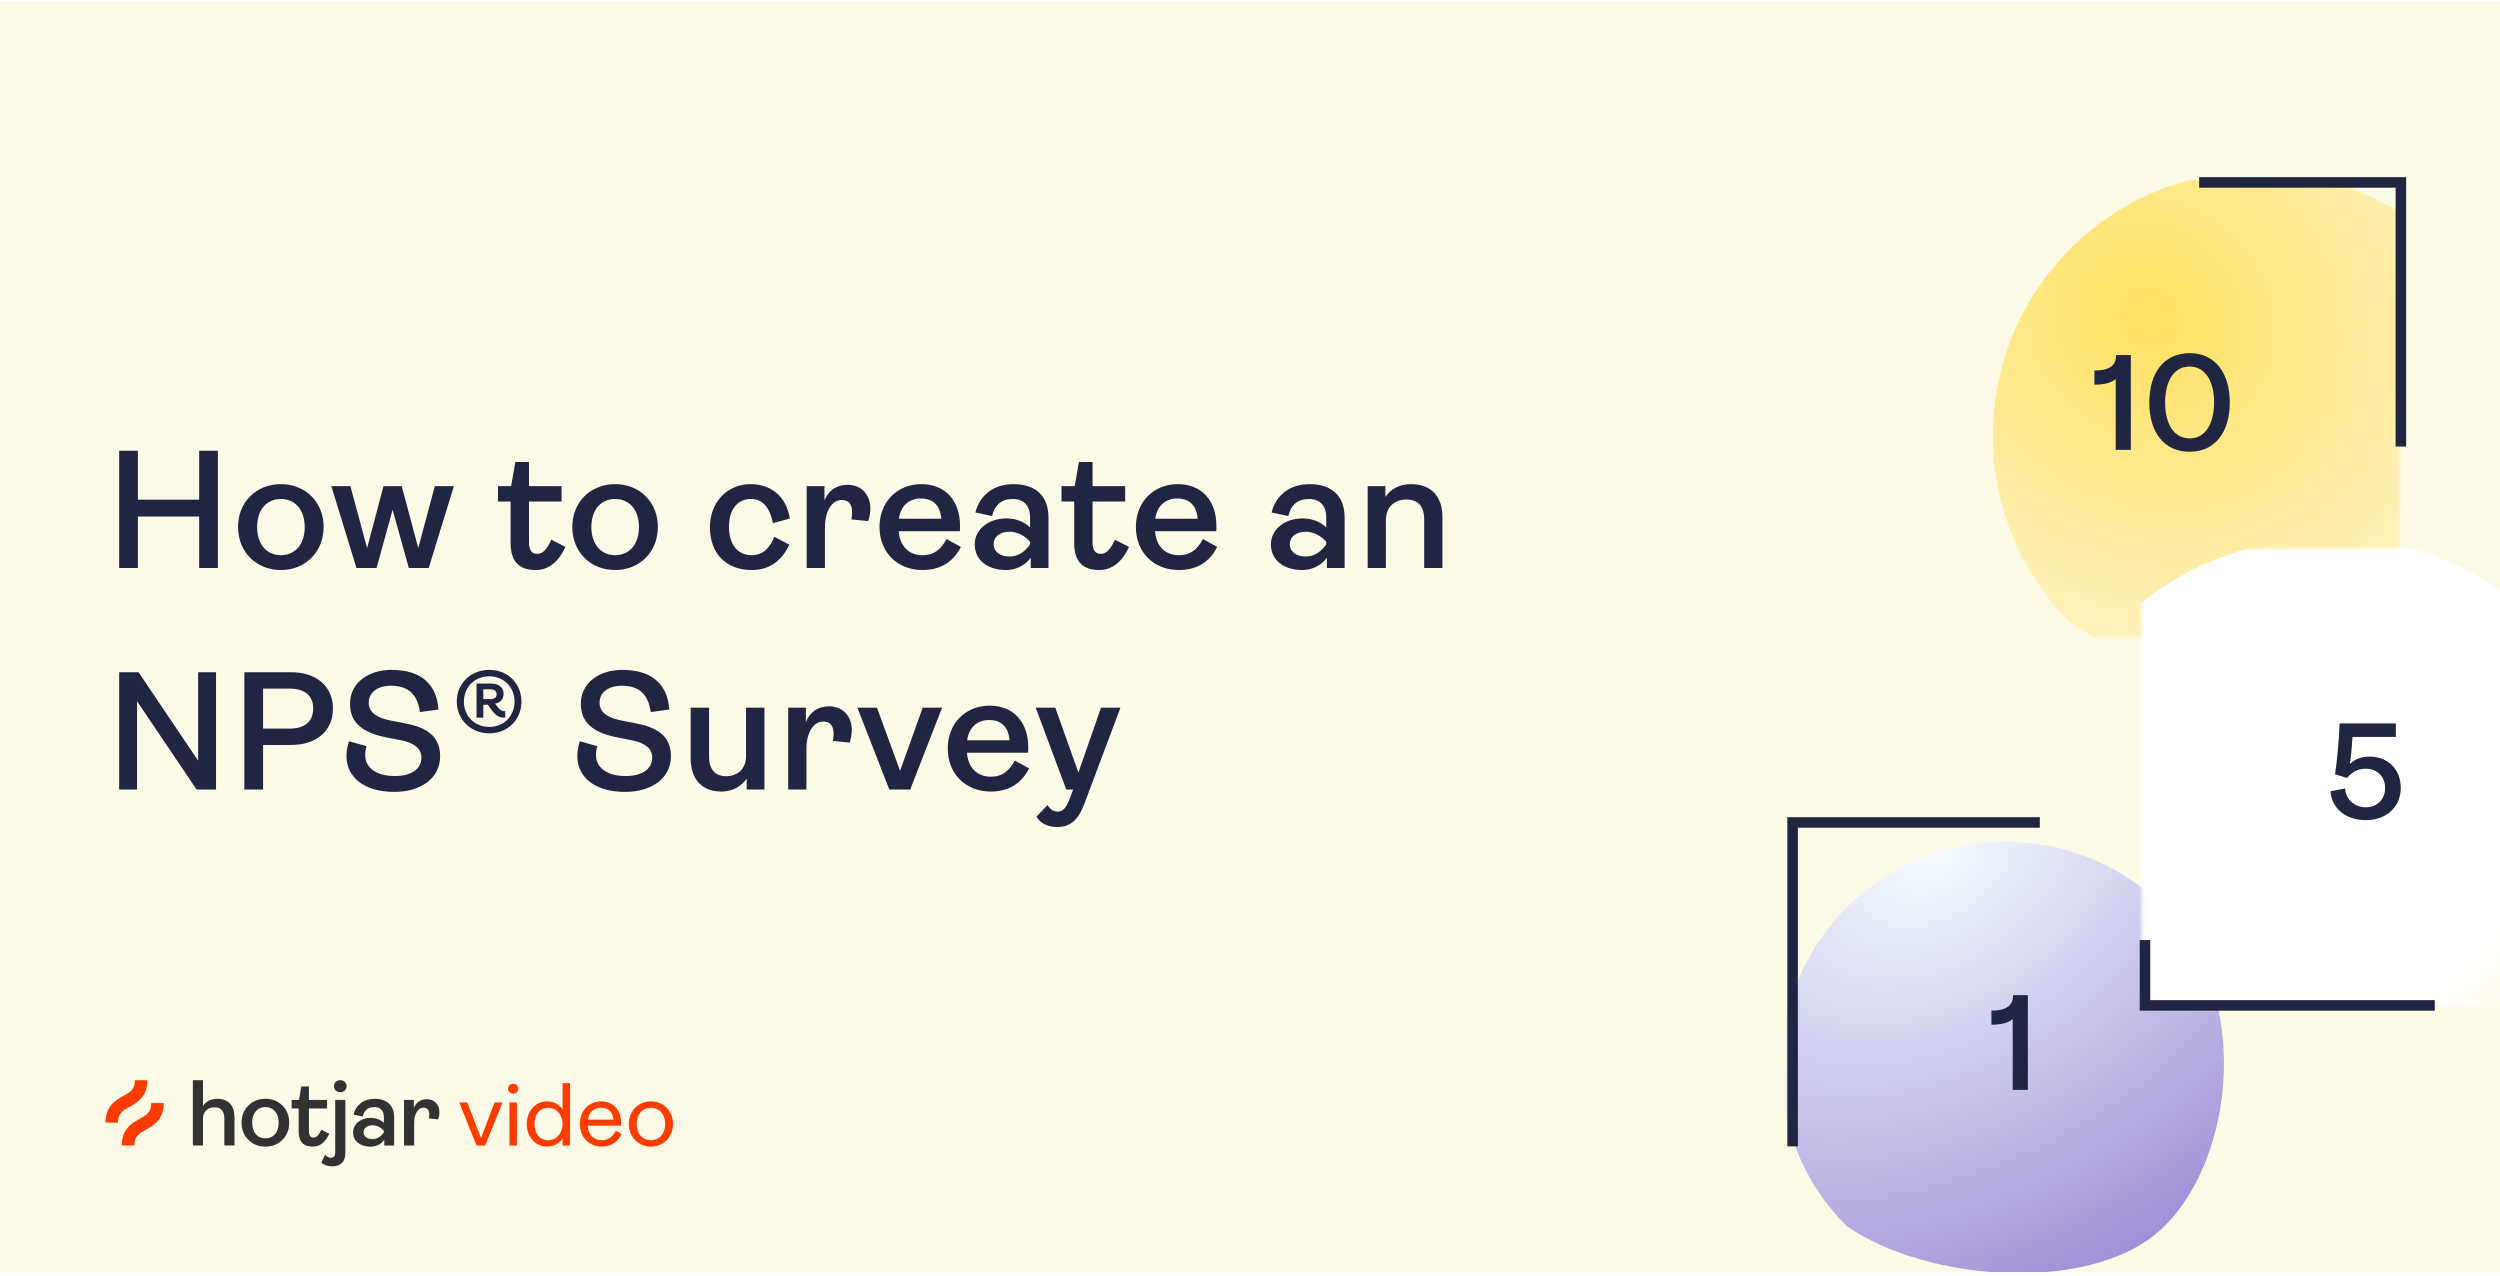
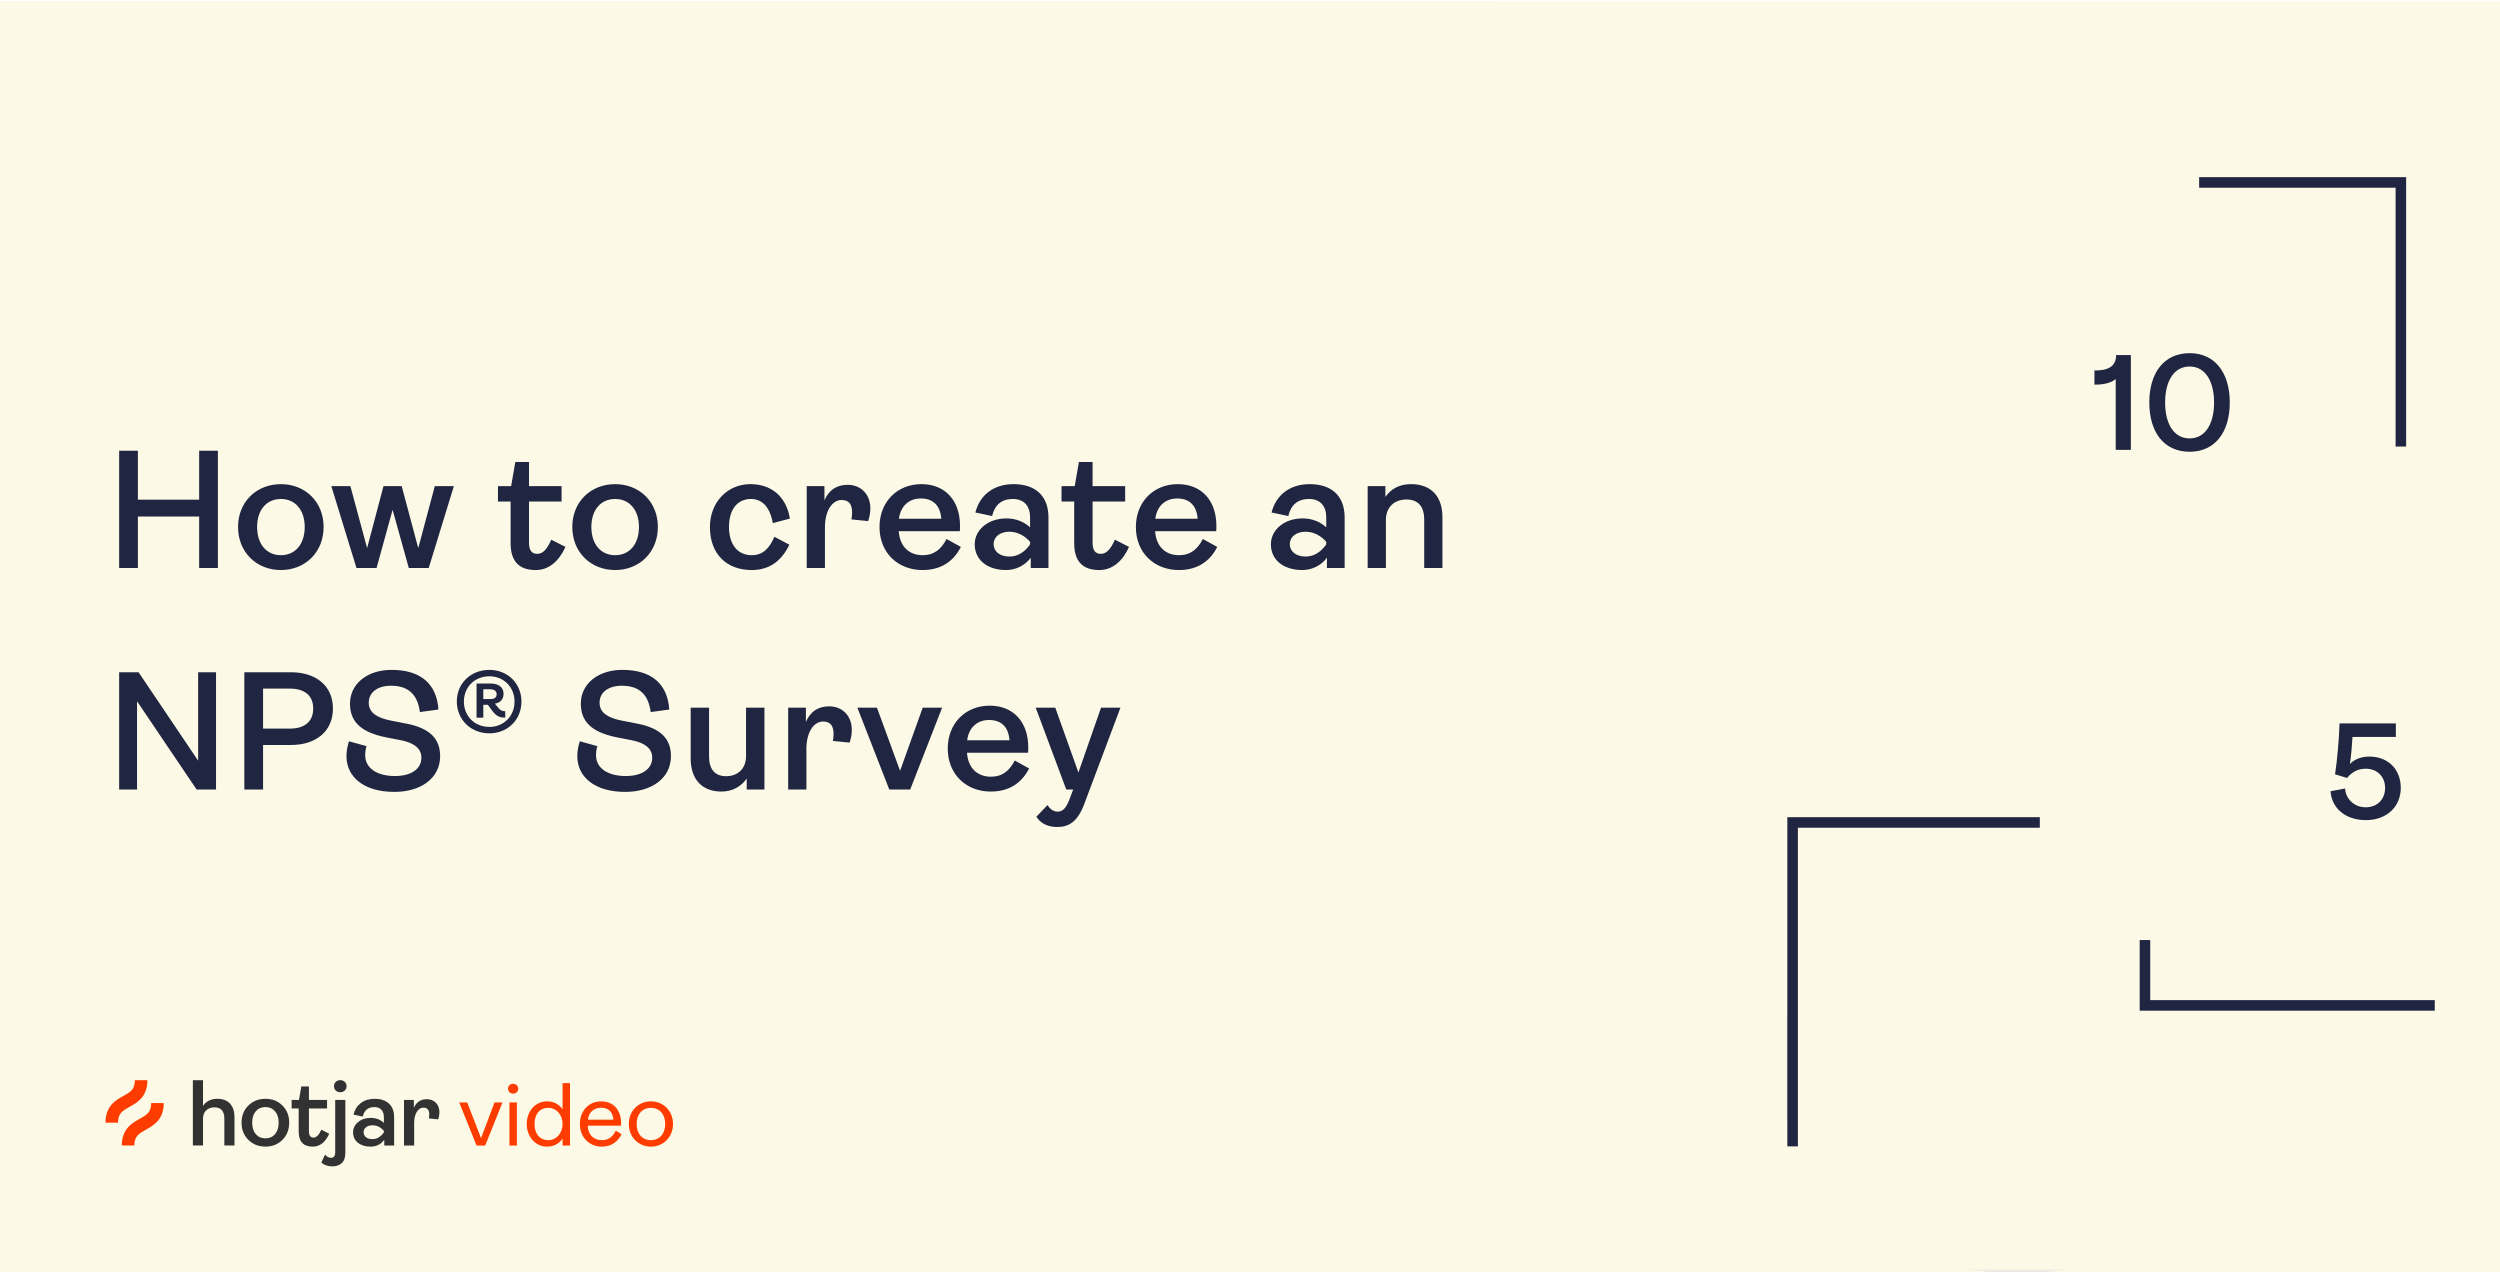
<svg xmlns="http://www.w3.org/2000/svg" width="474" height="242" viewBox="0 0 474 242" fill="none">
  <g clip-path="url(#clip0_922_37543)">
    <rect width="474" height="241" transform="translate(0 0.196)" fill="#FCFAE6" />
    <g filter="url(#filter0_dd_922_37543)">
      <rect x="20" y="20.196" width="189" height="30" rx="4.248" fill="white" fill-opacity="0.6" shape-rendering="crispEdges" />
      <g clip-path="url(#clip1_922_37543)">
        <path d="M35.062 31.821H42.938C43.385 31.821 43.814 31.643 44.131 31.326C44.447 31.01 44.625 30.581 44.625 30.133V29.008C44.625 28.561 44.447 28.131 44.131 27.815C43.814 27.498 43.385 27.321 42.938 27.321H41.812C41.812 27.022 41.694 26.736 41.483 26.525C41.272 26.314 40.986 26.196 40.688 26.196H37.312C37.014 26.196 36.728 26.314 36.517 26.525C36.306 26.736 36.188 27.022 36.188 27.321H35.062C34.615 27.321 34.186 27.498 33.869 27.815C33.553 28.131 33.375 28.561 33.375 29.008V30.133C33.375 30.581 33.553 31.01 33.869 31.326C34.186 31.643 34.615 31.821 35.062 31.821ZM34.5 29.008C34.5 28.859 34.559 28.716 34.665 28.61C34.77 28.505 34.913 28.446 35.062 28.446H36.188C36.486 28.446 36.772 28.327 36.983 28.116C37.194 27.905 37.312 27.619 37.312 27.321H40.688C40.688 27.619 40.806 27.905 41.017 28.116C41.228 28.327 41.514 28.446 41.812 28.446H42.938C43.087 28.446 43.23 28.505 43.335 28.61C43.441 28.716 43.5 28.859 43.5 29.008V30.133C43.5 30.282 43.441 30.425 43.335 30.531C43.23 30.636 43.087 30.696 42.938 30.696H35.062C34.913 30.696 34.77 30.636 34.665 30.531C34.559 30.425 34.5 30.282 34.5 30.133V29.008Z" fill="#202641" />
        <path d="M42.538 34.233L38.438 38.34L36.587 36.483C36.535 36.431 36.472 36.389 36.404 36.361C36.336 36.333 36.262 36.318 36.188 36.318C36.114 36.318 36.04 36.333 35.972 36.361C35.903 36.389 35.841 36.431 35.788 36.483C35.736 36.536 35.694 36.598 35.666 36.667C35.638 36.735 35.623 36.809 35.623 36.883C35.623 36.957 35.638 37.031 35.666 37.099C35.694 37.168 35.736 37.23 35.788 37.282L38.038 39.532C38.091 39.585 38.153 39.627 38.221 39.655C38.29 39.684 38.364 39.699 38.438 39.699C38.512 39.699 38.586 39.684 38.654 39.655C38.723 39.627 38.785 39.585 38.837 39.532L43.337 35.032C43.39 34.98 43.431 34.918 43.46 34.849C43.488 34.781 43.503 34.707 43.503 34.633C43.503 34.559 43.488 34.485 43.46 34.417C43.431 34.348 43.39 34.286 43.337 34.233C43.285 34.181 43.222 34.139 43.154 34.111C43.086 34.083 43.012 34.068 42.938 34.068C42.864 34.068 42.79 34.083 42.722 34.111C42.653 34.139 42.591 34.181 42.538 34.233Z" fill="#202641" />
        <path d="M46.312 28.446C46.163 28.446 46.02 28.505 45.915 28.61C45.809 28.716 45.75 28.859 45.75 29.008V41.383C45.75 41.532 45.691 41.675 45.585 41.781C45.48 41.886 45.337 41.946 45.188 41.946H32.812C32.663 41.946 32.52 41.886 32.415 41.781C32.309 41.675 32.25 41.532 32.25 41.383V29.008C32.25 28.859 32.191 28.716 32.085 28.61C31.98 28.505 31.837 28.446 31.688 28.446C31.538 28.446 31.395 28.505 31.29 28.61C31.184 28.716 31.125 28.859 31.125 29.008V41.383C31.125 41.831 31.303 42.26 31.619 42.576C31.936 42.893 32.365 43.071 32.812 43.071H45.188C45.635 43.071 46.064 42.893 46.381 42.576C46.697 42.26 46.875 41.831 46.875 41.383V29.008C46.875 28.859 46.816 28.716 46.71 28.61C46.605 28.505 46.462 28.446 46.312 28.446Z" fill="#202641" />
      </g>
      <path d="M60.989 40.408C58.214 40.408 56.682 39.043 56.682 37.193C56.682 36.754 56.773 36.268 56.91 35.859L58.487 36.299C58.396 36.572 58.365 36.86 58.365 37.117C58.365 38.285 59.442 38.983 61.034 38.983C62.505 38.983 63.415 38.346 63.415 37.33C63.415 36.435 62.642 35.995 61.656 35.783L60.261 35.51C57.865 35.04 57.001 34.009 57.001 32.477C57.001 30.673 58.578 29.445 60.731 29.445C63.4 29.445 64.795 30.749 64.946 33.008L63.278 33.236C63.081 31.75 62.338 30.87 60.685 30.87C59.518 30.87 58.684 31.431 58.684 32.402C58.684 33.372 59.594 33.782 60.64 33.994L62.035 34.267C64.279 34.691 65.098 35.722 65.098 37.193C65.098 39.21 63.324 40.408 60.989 40.408ZM69.547 40.377C67.788 40.377 66.788 39.255 66.788 37.406V32.841H68.441V37.239C68.441 38.376 68.971 38.998 69.972 38.998C70.988 38.998 71.761 38.361 71.761 37.193V32.841H73.414V40.196H71.822V39.21C71.322 39.938 70.518 40.377 69.547 40.377ZM77.105 40.196H75.467V32.841H77.059V34.115C77.438 33.236 78.105 32.72 79.152 32.72C80.289 32.72 81.183 33.524 81.183 34.843C81.183 35.192 81.123 35.571 80.986 35.98L79.485 35.828C79.516 35.601 79.546 35.404 79.546 35.222C79.546 34.449 79.243 34.085 78.606 34.085C77.772 34.085 77.105 35.025 77.105 36.541V40.196ZM86.349 40.196H84.469L81.603 32.841H83.362L85.439 38.512L87.471 32.841H89.215L86.349 40.196ZM95.66 37.587L96.949 38.3C96.373 39.453 95.312 40.377 93.507 40.377C91.293 40.377 89.641 38.831 89.641 36.511C89.641 34.236 91.248 32.659 93.401 32.659C95.569 32.659 96.873 34.161 96.873 36.405C96.873 36.572 96.873 36.784 96.858 36.89H91.369C91.46 38.209 92.249 39.043 93.522 39.043C94.553 39.043 95.19 38.497 95.66 37.587ZM93.356 33.948C92.279 33.948 91.536 34.631 91.384 35.768H95.19C95.099 34.6 94.478 33.948 93.356 33.948ZM99.388 43.562C98.615 43.562 97.932 43.289 97.523 42.637L98.524 41.591C98.766 41.985 99.085 42.182 99.433 42.182C99.979 42.182 100.267 41.727 100.586 40.832L100.828 40.196H100.207L97.462 32.841H99.221L101.298 38.664L103.33 32.841H105.074L101.829 41.484C101.223 43.092 100.449 43.562 99.388 43.562ZM109.001 40.377C107.09 40.377 105.574 39.513 105.543 37.785L107.09 37.557C107.196 38.74 108 39.134 109.046 39.134C109.85 39.134 110.472 38.816 110.472 38.133C110.472 37.603 110.168 37.39 109.365 37.239L108.515 37.102C107.181 36.86 105.892 36.45 105.892 34.813C105.892 33.493 107.06 32.659 108.97 32.659C110.866 32.659 111.882 33.584 112.094 34.797L110.623 35.161C110.472 34.525 110.001 33.903 108.94 33.903C108.045 33.903 107.53 34.236 107.53 34.797C107.53 35.374 107.863 35.586 108.758 35.737L109.607 35.889C110.911 36.102 112.14 36.526 112.14 38.088C112.14 39.574 110.79 40.377 109.001 40.377ZM126.854 38.619L127.157 40.014C126.915 40.15 126.566 40.271 126.217 40.271C125.398 40.271 124.837 40.059 123.836 39.195C122.775 40.059 121.683 40.408 120.561 40.408C118.287 40.408 116.725 39.286 116.725 37.512C116.725 36.283 117.438 35.298 118.939 34.54C118.165 33.706 117.817 33.023 117.817 32.159C117.817 30.567 119.03 29.445 120.94 29.445C122.684 29.445 123.806 30.4 123.806 31.932C123.806 33.175 122.912 34.115 121.486 34.828L123.882 37.102C124.398 36.39 124.761 35.495 125.019 34.282L126.505 34.54C126.217 36.102 125.671 37.193 124.943 38.073C125.595 38.603 125.974 38.755 126.338 38.755C126.52 38.755 126.718 38.71 126.854 38.619ZM120.895 30.779C120 30.779 119.454 31.325 119.454 32.114C119.454 32.705 119.727 33.114 120.516 33.888C121.486 33.387 122.199 32.887 122.199 32.007C122.199 31.249 121.638 30.779 120.895 30.779ZM118.499 37.299C118.499 38.376 119.394 39.028 120.622 39.028C121.335 39.028 122.032 38.831 122.79 38.224L120.531 36.071C120.288 35.859 120.061 35.647 119.864 35.449C118.908 35.995 118.499 36.511 118.499 37.299ZM133.81 40.196H132.127V29.657H139.284V31.173H133.81V34.373H138.283V35.889H133.81V40.196ZM145.726 37.587L147.015 38.3C146.439 39.453 145.377 40.377 143.573 40.377C141.359 40.377 139.706 38.831 139.706 36.511C139.706 34.236 141.313 32.659 143.467 32.659C145.635 32.659 146.939 34.161 146.939 36.405C146.939 36.572 146.939 36.784 146.924 36.89H141.435C141.526 38.209 142.314 39.043 143.588 39.043C144.619 39.043 145.256 38.497 145.726 37.587ZM143.421 33.948C142.344 33.948 141.601 34.631 141.45 35.768H145.256C145.165 34.6 144.543 33.948 143.421 33.948ZM154.122 37.587L155.411 38.3C154.835 39.453 153.773 40.377 151.969 40.377C149.755 40.377 148.102 38.831 148.102 36.511C148.102 34.236 149.709 32.659 151.863 32.659C154.031 32.659 155.335 34.161 155.335 36.405C155.335 36.572 155.335 36.784 155.32 36.89H149.831C149.922 38.209 150.71 39.043 151.984 39.043C153.015 39.043 153.652 38.497 154.122 37.587ZM151.817 33.948C150.741 33.948 149.998 34.631 149.846 35.768H153.652C153.561 34.6 152.939 33.948 151.817 33.948ZM159.925 40.377C157.969 40.377 156.498 38.694 156.498 36.511C156.498 34.327 157.969 32.659 159.91 32.659C161.108 32.659 161.942 33.16 162.442 33.948V29.657H164.08V40.196H162.488V38.983C161.987 39.801 161.138 40.377 159.925 40.377ZM160.304 39.043C161.502 39.043 162.442 37.951 162.442 36.511C162.442 35.086 161.502 33.994 160.304 33.994C159 33.994 158.212 34.949 158.212 36.511C158.212 38.073 159 39.043 160.304 39.043ZM170.291 40.377C169.077 40.377 168.213 39.816 167.728 39.013V40.196H166.136V29.657H167.773V33.979C168.289 33.175 169.108 32.659 170.306 32.659C172.247 32.659 173.717 34.327 173.717 36.511C173.717 38.694 172.247 40.377 170.291 40.377ZM169.911 39.043C171.216 39.043 172.004 38.073 172.004 36.511C172.004 34.949 171.216 33.994 169.911 33.994C168.714 33.994 167.773 35.086 167.773 36.511C167.773 37.951 168.714 39.043 169.911 39.043ZM177.608 40.377C175.955 40.377 174.788 39.498 174.788 38.057C174.788 36.784 175.971 35.737 177.638 35.737C178.594 35.737 179.306 36.117 179.761 36.541V35.647C179.761 34.6 179.2 33.994 178.215 33.994C177.199 33.994 176.592 34.525 176.35 35.525L174.848 35.207C175.243 33.645 176.486 32.659 178.275 32.659C180.171 32.659 181.414 33.645 181.414 35.662V40.196H179.822V39.271C179.306 39.983 178.457 40.377 177.608 40.377ZM177.911 39.164C178.7 39.164 179.322 38.71 179.761 38.073V37.845C179.367 37.375 178.7 36.935 177.911 36.935C177.047 36.935 176.486 37.406 176.486 38.042C176.486 38.71 177.047 39.164 177.911 39.164ZM186.616 40.377C184.433 40.377 182.871 38.998 182.871 36.511C182.871 34.312 184.418 32.659 186.51 32.659C188.239 32.659 189.695 33.615 190.059 35.753L188.527 36.162C188.224 34.555 187.45 33.994 186.556 33.994C185.312 33.994 184.585 34.964 184.585 36.511C184.585 38.057 185.343 39.043 186.632 39.043C187.648 39.043 188.239 38.391 188.664 37.39L190.013 38.103C189.376 39.392 188.391 40.377 186.616 40.377ZM198.113 38.8C198.219 38.8 198.371 38.785 198.477 38.755L198.462 40.211C198.235 40.256 197.977 40.271 197.78 40.271C196.415 40.271 195.642 39.574 194.686 38.103L193.943 36.92L193.125 37.724V40.196H191.487V29.657H193.125V36.086L196.339 32.841H198.371L195.217 35.919L195.96 37.072C196.794 38.331 197.158 38.8 198.113 38.8Z" fill="#202641" />
    </g>
    <path d="M26.144 107.696H22.592V85.456H26.144V94.736H37.76V85.456H41.312V107.696H37.76V97.936H26.144V107.696ZM53.262 108.08C48.622 108.08 45.134 104.688 45.134 99.92C45.134 95.152 48.622 91.792 53.262 91.792C57.87 91.792 61.358 95.152 61.358 99.92C61.358 104.688 57.87 108.08 53.262 108.08ZM53.262 105.264C55.95 105.264 57.774 103.216 57.774 99.92C57.774 96.656 55.95 94.608 53.262 94.608C50.574 94.608 48.75 96.624 48.75 99.92C48.75 103.216 50.574 105.264 53.262 105.264ZM71.396 107.696H67.588L62.82 92.176H66.436L69.604 103.92L72.708 92.176H76.164L79.3 103.92L82.436 92.176H86.052L81.284 107.696H77.508L74.436 96.656L71.396 107.696ZM101.579 108.08C98.443 108.08 96.811 106.48 96.811 102.96V95.088H94.411V92.176H96.907L97.707 87.6H100.299V92.176H106.475V95.088H100.299V102.864C100.299 104.304 100.779 105.008 101.867 105.008C102.923 105.008 103.723 104.144 104.523 102.32L107.211 103.696C105.995 106.384 104.075 108.08 101.579 108.08ZM116.635 108.08C111.995 108.08 108.507 104.688 108.507 99.92C108.507 95.152 111.995 91.792 116.635 91.792C121.243 91.792 124.731 95.152 124.731 99.92C124.731 104.688 121.243 108.08 116.635 108.08ZM116.635 105.264C119.323 105.264 121.147 103.216 121.147 99.92C121.147 96.656 119.323 94.608 116.635 94.608C113.947 94.608 112.123 96.624 112.123 99.92C112.123 103.216 113.947 105.264 116.635 105.264ZM142.504 108.08C137.896 108.08 134.6 105.168 134.6 99.92C134.6 95.28 137.864 91.792 142.28 91.792C145.928 91.792 149 93.808 149.768 98.32L146.536 99.184C145.896 95.792 144.264 94.608 142.376 94.608C139.752 94.608 138.216 96.656 138.216 99.92C138.216 103.184 139.816 105.264 142.536 105.264C144.68 105.264 145.928 103.888 146.824 101.776L149.672 103.28C148.328 106 146.248 108.08 142.504 108.08ZM156.41 107.696H152.954V92.176H156.314V94.864C157.114 93.008 158.522 91.92 160.73 91.92C163.13 91.92 165.018 93.616 165.018 96.4C165.018 97.136 164.89 97.936 164.602 98.8L161.434 98.48C161.498 98 161.562 97.584 161.562 97.2C161.562 95.568 160.922 94.8 159.578 94.8C157.818 94.8 156.41 96.784 156.41 99.984V107.696ZM179.459 102.192L182.179 103.696C180.963 106.128 178.723 108.08 174.915 108.08C170.243 108.08 166.755 104.816 166.755 99.92C166.755 95.12 170.147 91.792 174.691 91.792C179.267 91.792 182.019 94.96 182.019 99.696C182.019 100.048 182.019 100.496 181.987 100.72H170.403C170.595 103.504 172.259 105.264 174.947 105.264C177.123 105.264 178.467 104.112 179.459 102.192ZM174.595 94.512C172.323 94.512 170.755 95.952 170.435 98.352H178.467C178.275 95.888 176.963 94.512 174.595 94.512ZM190.757 108.08C187.269 108.08 184.805 106.224 184.805 103.184C184.805 100.496 187.301 98.288 190.821 98.288C192.837 98.288 194.341 99.088 195.301 99.984V98.096C195.301 95.888 194.117 94.608 192.037 94.608C189.893 94.608 188.613 95.728 188.101 97.84L184.933 97.168C185.765 93.872 188.389 91.792 192.165 91.792C196.165 91.792 198.789 93.872 198.789 98.128V107.696H195.429V105.744C194.341 107.248 192.549 108.08 190.757 108.08ZM191.397 105.52C193.061 105.52 194.373 104.56 195.301 103.216V102.736C194.469 101.744 193.061 100.816 191.397 100.816C189.573 100.816 188.389 101.808 188.389 103.152C188.389 104.56 189.573 105.52 191.397 105.52ZM208.435 108.08C205.299 108.08 203.667 106.48 203.667 102.96V95.088H201.267V92.176H203.763L204.563 87.6H207.155V92.176H213.331V95.088H207.155V102.864C207.155 104.304 207.635 105.008 208.723 105.008C209.779 105.008 210.579 104.144 211.379 102.32L214.067 103.696C212.851 106.384 210.931 108.08 208.435 108.08ZM228.067 102.192L230.787 103.696C229.571 106.128 227.331 108.08 223.523 108.08C218.851 108.08 215.363 104.816 215.363 99.92C215.363 95.12 218.755 91.792 223.299 91.792C227.875 91.792 230.627 94.96 230.627 99.696C230.627 100.048 230.627 100.496 230.595 100.72H219.011C219.203 103.504 220.867 105.264 223.555 105.264C225.731 105.264 227.075 104.112 228.067 102.192ZM223.203 94.512C220.931 94.512 219.363 95.952 219.043 98.352H227.075C226.883 95.888 225.571 94.512 223.203 94.512ZM246.912 108.08C243.424 108.08 240.96 106.224 240.96 103.184C240.96 100.496 243.456 98.288 246.976 98.288C248.992 98.288 250.496 99.088 251.456 99.984V98.096C251.456 95.888 250.272 94.608 248.192 94.608C246.048 94.608 244.768 95.728 244.256 97.84L241.088 97.168C241.92 93.872 244.544 91.792 248.32 91.792C252.32 91.792 254.944 93.872 254.944 98.128V107.696H251.584V105.744C250.496 107.248 248.704 108.08 246.912 108.08ZM247.552 105.52C249.216 105.52 250.528 104.56 251.456 103.216V102.736C250.624 101.744 249.216 100.816 247.552 100.816C245.728 100.816 244.544 101.808 244.544 103.152C244.544 104.56 245.728 105.52 247.552 105.52ZM262.766 107.696H259.31V92.176H262.67V94.224C263.694 92.688 265.358 91.792 267.534 91.792C271.374 91.792 273.486 94.16 273.486 98.032V107.696H270.03V98.512C270.03 96.016 268.878 94.704 266.638 94.704C264.494 94.704 262.766 96.048 262.766 98.608V107.696ZM25.984 149.696H22.592V127.456H26.272L37.568 144.224V127.456H40.96V149.696H37.28L25.984 132.96V149.696ZM49.878 149.696H46.326V127.456H55.158C59.926 127.456 63.126 130.048 63.126 134.336C63.126 138.656 59.926 141.248 55.158 141.248H49.878V149.696ZM49.878 130.56V138.144H54.934C57.814 138.144 59.382 136.768 59.382 134.336C59.382 131.904 57.814 130.56 54.934 130.56H49.878ZM74.777 150.144C68.921 150.144 65.689 147.264 65.689 143.36C65.689 142.432 65.881 141.408 66.169 140.544L69.497 141.472C69.305 142.048 69.241 142.656 69.241 143.2C69.241 145.664 71.513 147.136 74.873 147.136C77.977 147.136 79.897 145.792 79.897 143.648C79.897 141.76 78.265 140.832 76.185 140.384L73.241 139.808C68.185 138.816 66.361 136.64 66.361 133.408C66.361 129.6 69.689 127.008 74.233 127.008C79.865 127.008 82.809 129.76 83.129 134.528L79.609 135.008C79.193 131.872 77.625 130.016 74.137 130.016C71.673 130.016 69.913 131.2 69.913 133.248C69.913 135.296 71.833 136.16 74.041 136.608L76.985 137.184C81.721 138.08 83.449 140.256 83.449 143.36C83.449 147.616 79.705 150.144 74.777 150.144ZM92.787 139.04C89.266 139.04 86.611 136.448 86.611 132.992C86.611 129.568 89.266 127.008 92.787 127.008C96.275 127.008 98.867 129.6 98.867 133.024C98.867 136.448 96.275 139.04 92.787 139.04ZM92.787 137.824C95.507 137.824 97.555 135.776 97.555 133.024C97.555 130.272 95.507 128.224 92.787 128.224C90.002 128.224 87.954 130.272 87.954 133.024C87.954 135.776 90.002 137.824 92.787 137.824ZM91.635 136.064H90.355V129.6H93.075C94.546 129.6 95.475 130.336 95.475 131.52C95.475 132.576 94.867 133.248 93.843 133.408L94.099 133.728C94.802 134.688 95.154 134.848 95.794 134.848V136.064C94.579 136.064 94.002 135.744 93.01 134.336L92.499 133.632H91.635V136.064ZM91.635 130.688V132.544H92.947C93.778 132.544 94.162 132.224 94.162 131.616C94.162 131.072 93.746 130.688 92.947 130.688H91.635ZM118.541 150.144C112.685 150.144 109.453 147.264 109.453 143.36C109.453 142.432 109.645 141.408 109.933 140.544L113.261 141.472C113.069 142.048 113.005 142.656 113.005 143.2C113.005 145.664 115.277 147.136 118.637 147.136C121.741 147.136 123.661 145.792 123.661 143.648C123.661 141.76 122.029 140.832 119.949 140.384L117.005 139.808C111.949 138.816 110.125 136.64 110.125 133.408C110.125 129.6 113.453 127.008 117.997 127.008C123.629 127.008 126.573 129.76 126.893 134.528L123.373 135.008C122.957 131.872 121.389 130.016 117.901 130.016C115.437 130.016 113.677 131.2 113.677 133.248C113.677 135.296 115.597 136.16 117.805 136.608L120.749 137.184C125.485 138.08 127.213 140.256 127.213 143.36C127.213 147.616 123.469 150.144 118.541 150.144ZM136.775 150.08C133.063 150.08 130.951 147.712 130.951 143.808V134.176H134.439V143.456C134.439 145.856 135.559 147.168 137.671 147.168C139.815 147.168 141.447 145.824 141.447 143.36V134.176H144.935V149.696H141.575V147.616C140.519 149.152 138.823 150.08 136.775 150.08ZM152.895 149.696H149.439V134.176H152.799V136.864C153.599 135.008 155.007 133.92 157.215 133.92C159.615 133.92 161.503 135.616 161.503 138.4C161.503 139.136 161.375 139.936 161.087 140.8L157.919 140.48C157.983 140 158.047 139.584 158.047 139.2C158.047 137.568 157.407 136.8 156.063 136.8C154.303 136.8 152.895 138.784 152.895 141.984V149.696ZM172.575 149.696H168.607L162.559 134.176H166.271L170.655 146.144L174.943 134.176H178.623L172.575 149.696ZM192.397 144.192L195.117 145.696C193.901 148.128 191.661 150.08 187.853 150.08C183.181 150.08 179.693 146.816 179.693 141.92C179.693 137.12 183.085 133.792 187.629 133.792C192.205 133.792 194.957 136.96 194.957 141.696C194.957 142.048 194.957 142.496 194.925 142.72H183.341C183.533 145.504 185.197 147.264 187.885 147.264C190.061 147.264 191.405 146.112 192.397 144.192ZM187.533 136.512C185.261 136.512 183.693 137.952 183.373 140.352H191.405C191.213 137.888 189.901 136.512 187.533 136.512ZM200.435 156.8C198.803 156.8 197.363 156.224 196.499 154.848L198.611 152.64C199.123 153.472 199.795 153.888 200.531 153.888C201.683 153.888 202.291 152.928 202.963 151.04L203.475 149.696H202.163L196.371 134.176H200.083L204.467 146.464L208.755 134.176H212.435L205.587 152.416C204.307 155.808 202.675 156.8 200.435 156.8Z" fill="#202641" />
    <g clip-path="url(#clip2_922_37543)">
      <path d="M36.566 217.186V204.805H38.49V209.686C39.096 208.784 40.005 208.332 41.216 208.332C42.249 208.332 43.048 208.638 43.612 209.25C44.176 209.861 44.458 210.713 44.458 211.806V217.186H42.534V212.073C42.534 210.66 41.905 209.954 40.646 209.953C40.016 209.953 39.5 210.143 39.096 210.523C38.692 210.904 38.49 211.438 38.49 212.127V217.186L36.566 217.186ZM53.549 216.117C52.694 216.972 51.619 217.4 50.324 217.4C49.03 217.4 47.952 216.972 47.091 216.117C46.23 215.262 45.799 214.175 45.799 212.857C45.799 211.539 46.23 210.455 47.091 209.606C47.952 208.757 49.029 208.332 50.324 208.332C51.619 208.332 52.693 208.757 53.548 209.606C54.404 210.455 54.831 211.539 54.831 212.857C54.831 214.175 54.404 215.262 53.549 216.117ZM48.498 215.031C48.955 215.565 49.564 215.832 50.324 215.832C51.085 215.832 51.693 215.565 52.15 215.031C52.607 214.496 52.836 213.772 52.836 212.857C52.836 211.955 52.605 211.236 52.141 210.702C51.678 210.167 51.073 209.9 50.324 209.9C49.564 209.9 48.956 210.164 48.498 210.693C48.041 211.221 47.813 211.943 47.813 212.857C47.813 213.772 48.041 214.496 48.498 215.031ZM59.285 217.4C57.515 217.4 56.63 216.45 56.63 214.549V210.167H55.294V208.546H56.684L57.129 205.998H58.572V208.546H62.01V210.167H58.572V214.496C58.572 215.291 58.863 215.689 59.445 215.689C59.991 215.689 60.484 215.19 60.924 214.193L62.42 214.959C61.684 216.586 60.639 217.4 59.285 217.4Z" fill="#323232" />
      <path d="M63.038 221.143C62.183 221.143 61.476 220.905 60.918 220.43L61.631 218.916C61.975 219.32 62.349 219.522 62.753 219.522C63.287 219.522 63.554 219.177 63.554 218.488V208.548H65.478V218.524C65.478 219.451 65.25 220.119 64.793 220.528C64.335 220.938 63.75 221.143 63.038 221.143ZM64.516 207.087C64.2 207.098 63.893 206.983 63.661 206.767C63.55 206.662 63.462 206.535 63.404 206.393C63.346 206.252 63.318 206.1 63.323 205.947C63.319 205.793 63.347 205.64 63.405 205.497C63.463 205.355 63.55 205.226 63.661 205.119C63.894 204.907 64.197 204.789 64.512 204.789C64.827 204.789 65.13 204.907 65.363 205.119C65.476 205.224 65.565 205.353 65.625 205.496C65.685 205.639 65.714 205.792 65.71 205.947C65.713 206.099 65.683 206.25 65.623 206.39C65.564 206.53 65.475 206.655 65.363 206.758C65.25 206.866 65.118 206.95 64.972 207.007C64.827 207.064 64.672 207.091 64.516 207.087L64.516 207.087ZM70.256 217.402C69.27 217.402 68.472 217.156 67.86 216.663C67.249 216.17 66.943 215.508 66.943 214.676C66.943 213.916 67.26 213.272 67.896 212.744C68.532 212.215 69.33 211.951 70.292 211.951C71.278 211.951 72.109 212.265 72.786 212.895V211.844C72.786 211.226 72.629 210.748 72.314 210.41C71.999 210.071 71.551 209.902 70.969 209.902C69.793 209.902 69.063 210.502 68.778 211.701L67.014 211.327C67.252 210.401 67.721 209.67 68.421 209.136C69.123 208.601 69.995 208.334 71.04 208.334C72.18 208.334 73.08 208.634 73.739 209.234C74.398 209.834 74.728 210.71 74.728 211.861V217.188H72.857V216.101C72.228 216.969 71.361 217.402 70.256 217.402ZM70.612 215.977C71.468 215.977 72.192 215.549 72.786 214.694V214.427C72.192 213.714 71.468 213.358 70.612 213.358C70.114 213.358 69.71 213.48 69.401 213.723C69.255 213.831 69.137 213.972 69.056 214.135C68.975 214.297 68.935 214.477 68.938 214.658C68.933 214.842 68.972 215.024 69.051 215.19C69.13 215.355 69.247 215.5 69.392 215.612C69.695 215.855 70.102 215.977 70.612 215.977ZM76.6 217.188V208.548H78.47V210.044C78.945 208.952 79.765 208.406 80.929 208.405C81.617 208.405 82.187 208.631 82.639 209.082C83.091 209.534 83.316 210.139 83.316 210.899C83.311 211.354 83.233 211.805 83.084 212.235L81.321 212.057C81.357 211.821 81.381 211.583 81.392 211.345C81.392 210.454 81.024 210.009 80.287 210.009C79.789 210.009 79.37 210.273 79.031 210.802C78.693 211.33 78.524 212.028 78.524 212.895V217.188L76.6 217.188Z" fill="#323232" />
      <path d="M24.552 209.868C25.985 209.072 27.949 207.981 27.949 204.805H25.572C25.572 206.582 24.706 207.062 23.397 207.79C21.964 208.586 20 209.677 20 212.852H22.378C22.378 211.076 23.242 210.595 24.552 209.868ZM28.666 209.138C28.666 210.915 27.802 211.396 26.492 212.123C25.059 212.919 23.095 214.01 23.095 217.186H25.473C25.473 215.409 26.337 214.929 27.647 214.201C29.08 213.405 31.044 212.314 31.044 209.138H28.666Z" fill="#FF3C00" />
    </g>
    <path d="M91.989 217.196H90.354L87.068 209.022H88.584L91.206 215.799L93.76 209.022H95.275L91.989 217.196ZM97.289 207.354C96.744 207.354 96.318 206.945 96.318 206.417C96.318 205.889 96.744 205.481 97.289 205.481C97.834 205.481 98.259 205.889 98.259 206.417C98.259 206.945 97.834 207.354 97.289 207.354ZM98.004 217.196H96.591V209.022H98.004V217.196ZM103.666 217.4C101.486 217.4 99.869 215.476 99.869 213.109C99.869 210.725 101.486 208.818 103.666 208.818C105.079 208.818 106.05 209.448 106.663 210.316V205.361H108.076V217.196H106.663V215.884C106.05 216.77 105.079 217.4 103.666 217.4ZM103.972 216.174C105.488 216.174 106.663 214.846 106.663 213.109C106.663 211.372 105.488 210.044 103.972 210.044C102.338 210.044 101.35 211.219 101.35 213.109C101.35 214.982 102.338 216.174 103.972 216.174ZM116.757 214.369L117.846 215.05C117.199 216.327 116.058 217.4 114.117 217.4C111.716 217.4 109.946 215.629 109.946 213.109C109.946 210.572 111.665 208.818 113.981 208.818C116.331 208.818 117.761 210.487 117.761 212.973C117.761 213.126 117.761 213.33 117.744 213.432H111.427C111.512 215.118 112.5 216.174 114.117 216.174C115.428 216.174 116.195 215.493 116.757 214.369ZM113.964 210.027C112.602 210.027 111.648 210.878 111.461 212.292H116.297C116.178 210.827 115.394 210.027 113.964 210.027ZM123.413 217.4C121.08 217.4 119.224 215.612 119.224 213.109C119.224 210.589 121.08 208.818 123.413 208.818C125.746 208.818 127.602 210.589 127.602 213.109C127.602 215.612 125.746 217.4 123.413 217.4ZM123.413 216.174C125.014 216.174 126.12 214.982 126.12 213.109C126.12 211.236 125.014 210.044 123.413 210.044C121.812 210.044 120.706 211.219 120.706 213.109C120.706 214.999 121.812 216.174 123.413 216.174Z" fill="#FF3C00" />
    <mask id="mask0_922_37543" style="mask-type:alpha" maskUnits="userSpaceOnUse" x="368" y="34" width="87" height="87">
      <rect x="368.488" y="34.588" width="86.194" height="86.194" fill="#FF3C00" />
      <rect x="368.488" y="34.588" width="86.194" height="86.194" stroke="#202641" />
    </mask>
    <g mask="url(#mask0_922_37543)">
      <g filter="url(#filter1_f_922_37543)">
-         <path d="M392.544 118.11C372.954 98.52 372.954 66.758 392.544 47.168C412.134 27.578 443.896 27.578 463.486 47.168C483.076 66.758 478.989 102.607 463.486 118.11C447.982 133.614 410.22 130.585 392.544 118.11Z" fill="url(#paint0_radial_922_37543)" fill-opacity="0.9" />
-       </g>
+         </g>
    </g>
    <mask id="mask1_922_37543" style="mask-type:alpha" maskUnits="userSpaceOnUse" x="339" y="155" width="87" height="88">
-       <rect x="339.332" y="155.94" width="86.194" height="86.194" fill="#C3F0F7" />
      <rect x="339.332" y="155.94" width="86.194" height="86.194" stroke="#202641" />
    </mask>
    <g mask="url(#mask1_922_37543)">
      <g filter="url(#filter2_f_922_37543)">
        <path d="M350.102 232.439C333.441 215.778 333.441 188.765 350.102 172.103C366.763 155.442 393.776 155.442 410.438 172.103C427.099 188.765 423.623 219.253 410.438 232.439C397.252 245.625 365.135 243.049 350.102 232.439Z" fill="url(#paint1_radial_922_37543)" />
      </g>
    </g>
-     <path d="M384.482 206.643H381.611V193.223C380.706 193.973 379.362 194.283 377.578 194.283V191.594C380.189 191.62 381.689 190.818 381.689 188.672H384.482V206.643Z" fill="#202641" />
    <path d="M404.008 85.292H401.138V71.871C400.233 72.621 398.888 72.931 397.104 72.931V70.242C399.716 70.268 401.216 69.467 401.216 67.32H404.008V85.292ZM415.163 85.654C410.353 85.654 407.509 82.034 407.509 76.319C407.509 70.604 410.353 66.958 415.163 66.958C419.895 66.958 422.765 70.604 422.765 76.319C422.765 82.034 419.895 85.654 415.163 85.654ZM415.163 83.12C418.188 83.12 419.791 80.249 419.791 76.319C419.791 72.388 418.188 69.492 415.163 69.492C412.086 69.492 410.508 72.388 410.508 76.319C410.508 80.249 412.086 83.12 415.163 83.12Z" fill="#202641" />
    <mask id="mask2_922_37543" style="mask-type:alpha" maskUnits="userSpaceOnUse" x="406" y="104" width="87" height="87">
      <rect x="406.137" y="104.429" width="86.194" height="86.194" fill="white" />
      <rect x="406.137" y="104.429" width="86.194" height="86.194" stroke="#202641" />
    </mask>
    <g mask="url(#mask2_922_37543)">
      <g filter="url(#filter3_f_922_37543)">
-         <path d="M401.102 199.713C378.72 177.331 378.72 141.042 401.102 118.659C423.485 96.277 459.774 96.277 482.156 118.659C504.539 141.042 499.87 182 482.156 199.713C464.443 217.427 421.297 213.966 401.102 199.713Z" fill="url(#paint2_radial_922_37543)" />
-       </g>
+         </g>
    </g>
    <path d="M448.592 155.496C444.61 155.496 442.076 153.168 441.869 150.014L444.636 149.496C444.713 151.358 446.265 153.065 448.54 153.065C450.686 153.065 452.212 151.591 452.212 149.393C452.212 147.247 450.712 145.747 448.54 145.747C447.066 145.747 445.928 146.368 444.998 147.505L442.722 146.807C443.136 144.144 443.498 140.007 443.575 137.162H454.255V139.722H446.032C445.954 141.196 445.799 143.161 445.541 144.868C446.394 143.937 447.764 143.446 449.212 143.446C452.807 143.446 455.186 145.876 455.186 149.393C455.186 152.961 452.496 155.496 448.592 155.496Z" fill="#202641" />
    <path d="M386.747 155.938H339.879V217.351" stroke="#202641" stroke-width="2" />
    <path d="M406.684 178.234V190.624H461.632" stroke="#202641" stroke-width="2" />
    <path d="M416.957 34.589H455.206V84.666" stroke="#202641" stroke-width="2" />
    <rect x="-0.309" y="0.106" width="284.026" height="75.5" fill="#FCFAE6" />
  </g>
  <defs>
    <filter id="filter0_dd_922_37543" x="-21.938" y="-21.742" width="272.876" height="113.876" filterUnits="userSpaceOnUse" color-interpolation-filters="sRGB">
      <feFlood flood-opacity="0" result="BackgroundImageFix" />
      <feColorMatrix in="SourceAlpha" type="matrix" values="0 0 0 0 0 0 0 0 0 0 0 0 0 0 0 0 0 0 127 0" result="hardAlpha" />
      <feOffset />
      <feGaussianBlur stdDeviation="20.969" />
      <feColorMatrix type="matrix" values="0 0 0 0 0 0 0 0 0 0 0 0 0 0 0 0 0 0 0.05 0" />
      <feBlend mode="normal" in2="BackgroundImageFix" result="effect1_dropShadow_922_37543" />
      <feColorMatrix in="SourceAlpha" type="matrix" values="0 0 0 0 0 0 0 0 0 0 0 0 0 0 0 0 0 0 127 0" result="hardAlpha" />
      <feOffset dy="1.398" />
      <feGaussianBlur stdDeviation="2.796" />
      <feComposite in2="hardAlpha" operator="out" />
      <feColorMatrix type="matrix" values="0 0 0 0 0 0 0 0 0 0 0 0 0 0 0 0 0 0 0.05 0" />
      <feBlend mode="normal" in2="effect1_dropShadow_922_37543" result="effect2_dropShadow_922_37543" />
      <feBlend mode="normal" in="SourceGraphic" in2="effect2_dropShadow_922_37543" result="shape" />
    </filter>
    <filter id="filter1_f_922_37543" x="352.515" y="7.139" width="149.511" height="146.83" filterUnits="userSpaceOnUse" color-interpolation-filters="sRGB">
      <feFlood flood-opacity="0" result="BackgroundImageFix" />
      <feBlend mode="normal" in="SourceGraphic" in2="BackgroundImageFix" result="shape" />
      <feGaussianBlur stdDeviation="12.668" result="effect1_foregroundBlur_922_37543" />
    </filter>
    <filter id="filter2_f_922_37543" x="316.057" y="138.059" width="127.159" height="124.878" filterUnits="userSpaceOnUse" color-interpolation-filters="sRGB">
      <feFlood flood-opacity="0" result="BackgroundImageFix" />
      <feBlend mode="normal" in="SourceGraphic" in2="BackgroundImageFix" result="shape" />
      <feGaussianBlur stdDeviation="10.774" result="effect1_foregroundBlur_922_37543" />
    </filter>
    <filter id="filter3_f_922_37543" x="360.475" y="78.033" width="160.607" height="157.542" filterUnits="userSpaceOnUse" color-interpolation-filters="sRGB">
      <feFlood flood-opacity="0" result="BackgroundImageFix" />
      <feBlend mode="normal" in="SourceGraphic" in2="BackgroundImageFix" result="shape" />
      <feGaussianBlur stdDeviation="11.92" result="effect1_foregroundBlur_922_37543" />
    </filter>
    <radialGradient id="paint0_radial_922_37543" cx="0" cy="0" r="1" gradientUnits="userSpaceOnUse" gradientTransform="translate(407.367 60.243) rotate(45.245) scale(118.18 105.349)">
      <stop stop-color="#FFDD51" />
      <stop offset="0.774" stop-color="#FFF9DF" />
    </radialGradient>
    <radialGradient id="paint1_radial_922_37543" cx="0" cy="0" r="1" gradientUnits="userSpaceOnUse" gradientTransform="translate(366.332 162.088) rotate(57.107) scale(119.688 167.194)">
      <stop stop-color="#F3FDFF" />
      <stop offset="0.74" stop-color="#9C89D4" />
    </radialGradient>
    <radialGradient id="paint2_radial_922_37543" cx="0" cy="0" r="1" gradientUnits="userSpaceOnUse" gradientTransform="translate(418.038 133.598) rotate(45.245) scale(135.025 120.365)">
      <stop offset="0.51" stop-color="white" />
      <stop offset="0.656" stop-color="#FFF9DF" />
    </radialGradient>
    <clipPath id="clip0_922_37543">
      <rect width="474" height="241" fill="white" transform="translate(0 0.196)" />
    </clipPath>
    <clipPath id="clip1_922_37543">
      <rect width="18" height="18" fill="white" transform="translate(30 26.196)" />
    </clipPath>
    <clipPath id="clip2_922_37543">
      <rect width="64" height="17" fill="white" transform="translate(20 204.196)" />
    </clipPath>
  </defs>
</svg>